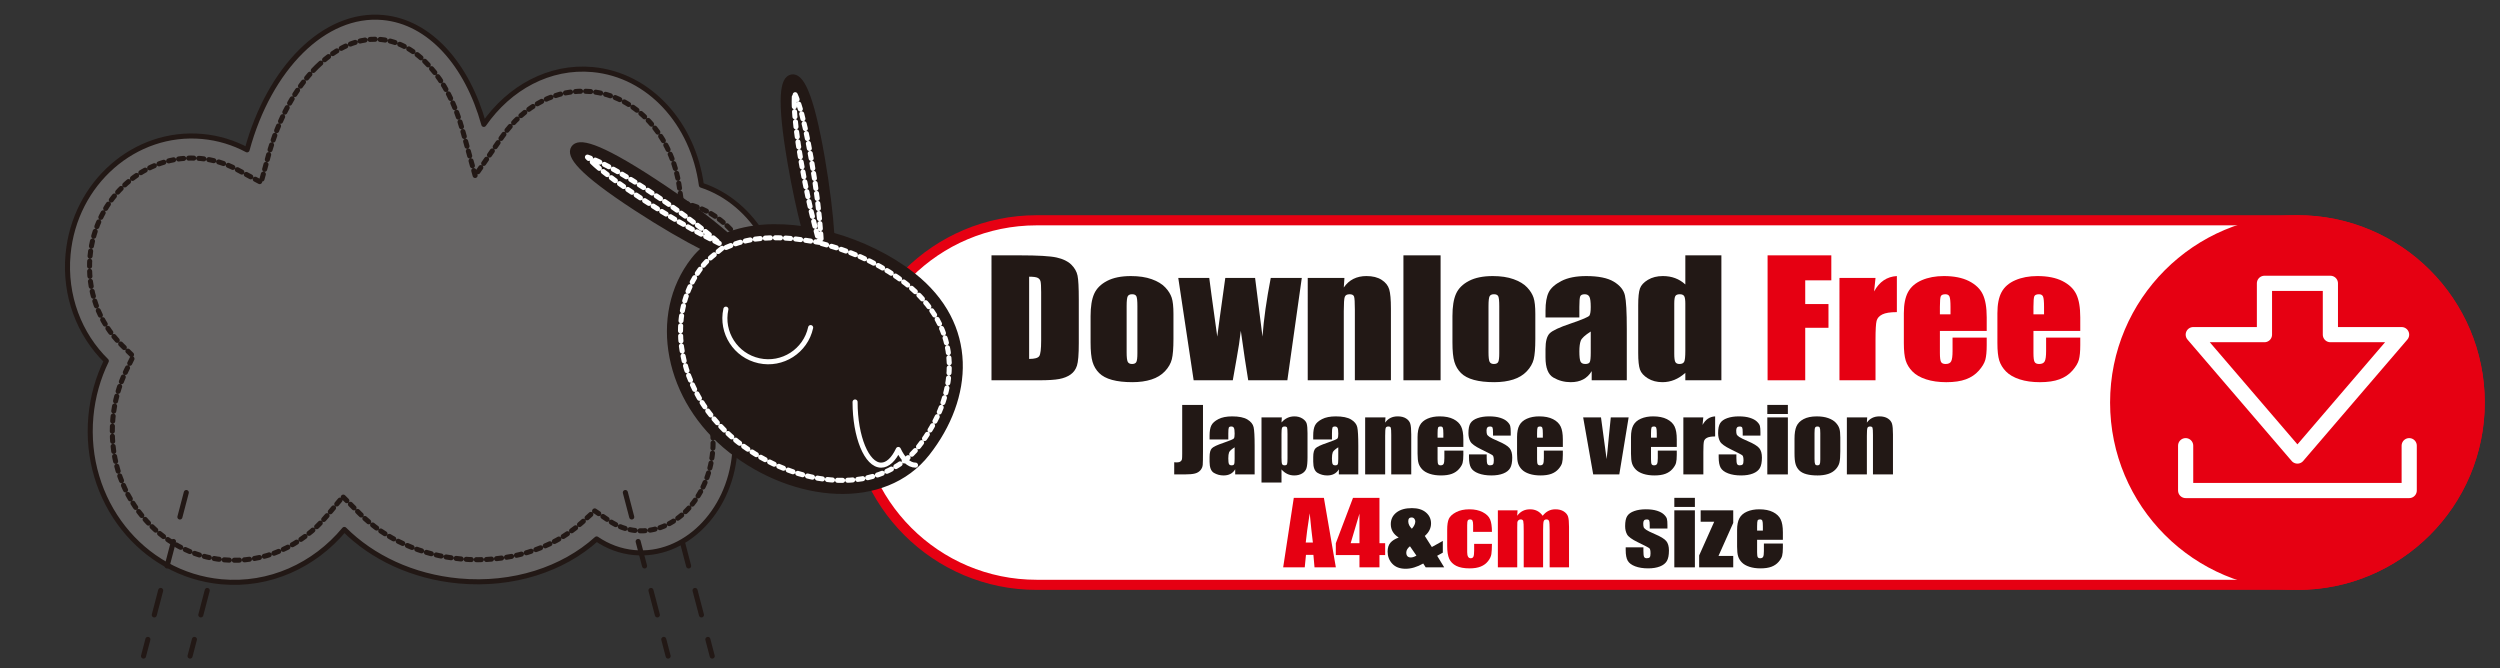
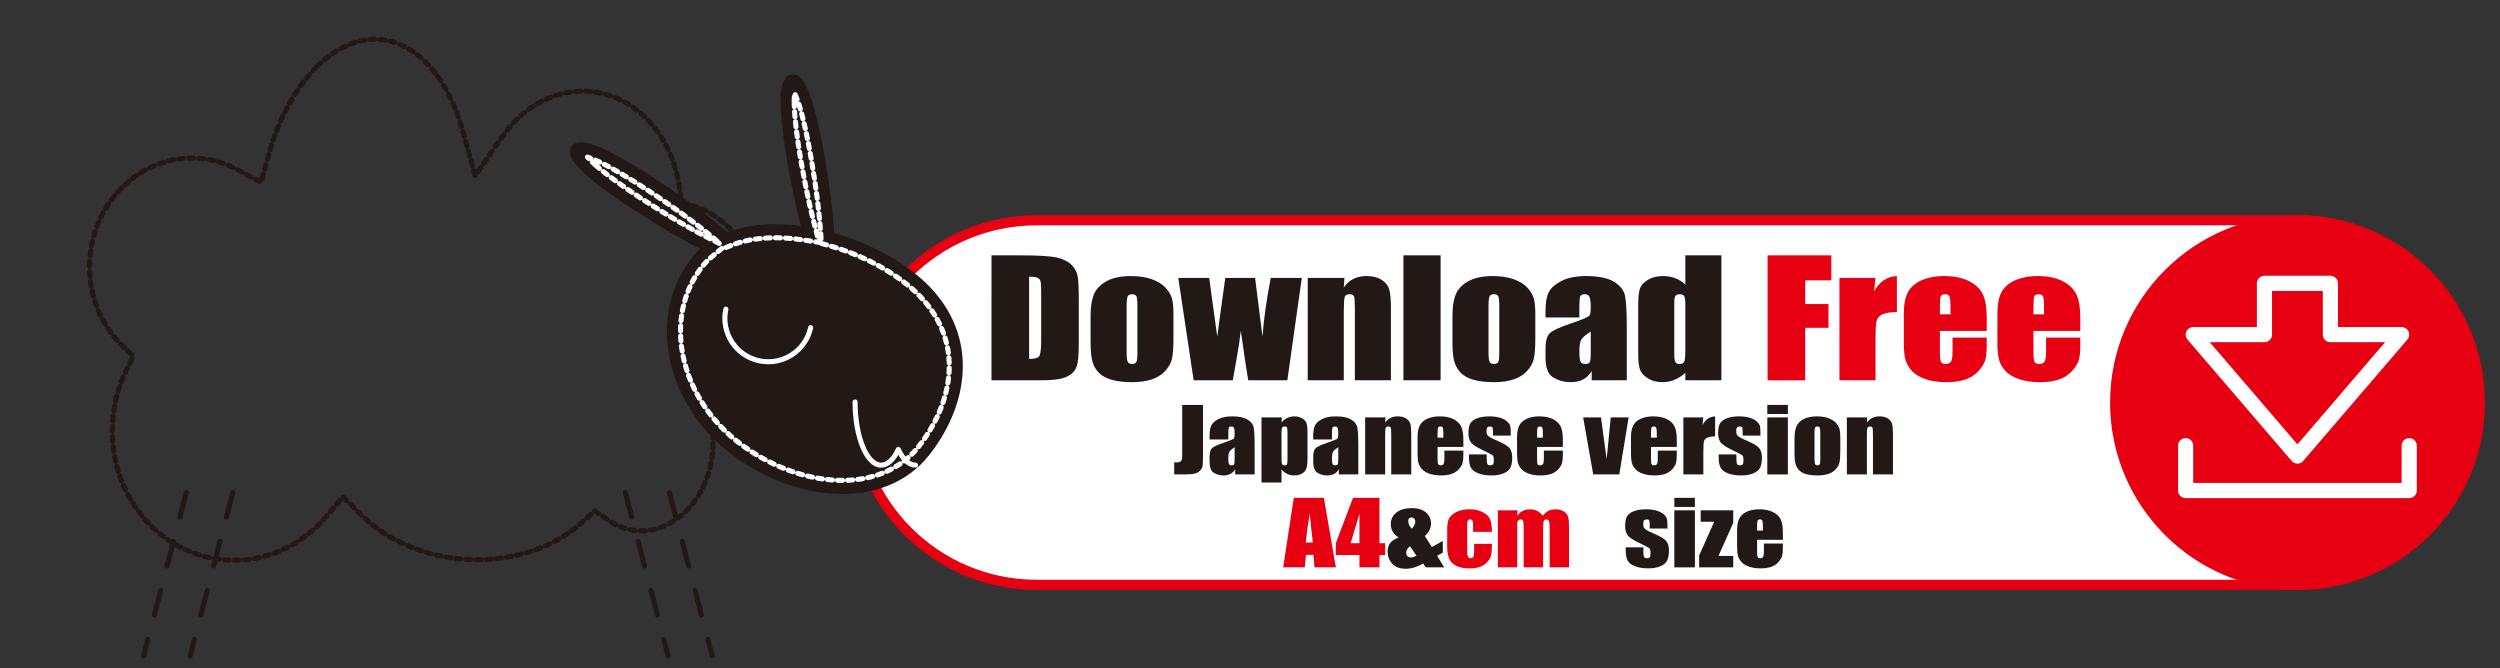
<svg xmlns="http://www.w3.org/2000/svg" version="1.1" id="レイヤー_1" width="494.001" height="132.083" viewBox="0 0 494.001 132.083" overflow="visible" enable-background="new 0 0 494.001 132.083" xml:space="preserve">
  <rect x="0" y="0" width="494.001" height="132.083" fill="#333333" stroke="none" />
  <path fill="#FFFFFF" stroke="#E60012" stroke-width="2" d="M453.972,115.564c19.892,0,36.018-16.127,36.018-36.019  c0-19.891-16.126-36.017-36.018-36.017H204.849c-19.892,0-36.019,16.126-36.019,36.017c0,19.892,16.127,36.019,36.019,36.019  H453.972z" />
  <circle fill="#E60012" stroke="#E60012" stroke-width="2" cx="453.972" cy="79.546" r="36.018" />
  <polygon fill="none" stroke="#FFFFFF" stroke-width="3" stroke-linecap="round" stroke-linejoin="round" points="460.485,66.124   460.485,55.985 447.458,55.985 447.458,66.124 433.39,66.124 443.682,78.117 453.972,90.112 464.263,78.117 474.554,66.124 " />
  <polyline fill="none" stroke="#FFFFFF" stroke-width="3" stroke-linecap="round" stroke-linejoin="round" points="476.06,88.068   476.06,96.926 431.884,96.926 431.884,88.068 " />
  <g>
    <path fill="#221815" d="M195.92,50.456h5.573c3.597,0,6.03,0.143,7.298,0.427c1.268,0.285,2.232,0.752,2.893,1.403   c0.66,0.65,1.073,1.375,1.238,2.173s0.248,2.366,0.248,4.704v8.646c0,2.217-0.121,3.697-0.363,4.445   c-0.242,0.746-0.664,1.331-1.265,1.753s-1.344,0.717-2.229,0.885s-2.218,0.251-3.999,0.251h-9.395V50.456z M203.357,54.674v16.25   c1.083,0,1.75-0.186,2-0.557s0.375-1.381,0.375-3.028v-9.598c0-1.119-0.042-1.836-0.125-2.151   c-0.083-0.315-0.274-0.547-0.572-0.694S204.179,54.674,203.357,54.674z" />
    <path fill="#221815" d="M231.875,62.022v4.957c0,1.82-0.106,3.154-0.318,4.003c-0.212,0.849-0.667,1.642-1.362,2.379   s-1.588,1.281-2.679,1.632c-1.091,0.35-2.343,0.525-3.758,0.525c-1.58,0-2.918-0.15-4.014-0.449   c-1.097-0.3-1.948-0.752-2.555-1.357c-0.607-0.604-1.041-1.336-1.3-2.195c-0.26-0.859-0.389-2.148-0.389-3.867v-5.185   c0-1.881,0.235-3.35,0.707-4.407c0.472-1.057,1.32-1.906,2.546-2.546s2.794-0.961,4.704-0.961c1.604,0,2.98,0.206,4.129,0.618   c1.149,0.412,2.036,0.948,2.661,1.609c0.625,0.661,1.052,1.342,1.282,2.043C231.759,59.521,231.875,60.588,231.875,62.022z    M224.75,60.503c0-1.035-0.066-1.688-0.198-1.957s-0.414-0.404-0.846-0.404c-0.433,0-0.721,0.135-0.865,0.404   s-0.216,0.921-0.216,1.957v9.122c0,0.954,0.072,1.576,0.216,1.865s0.426,0.434,0.847,0.434c0.432,0,0.717-0.131,0.855-0.396   c0.138-0.264,0.207-0.833,0.207-1.706V60.503z" />
    <path fill="#221815" d="M257.235,54.924l-2.852,20.218h-7.735c-0.412-2.471-0.899-5.73-1.461-9.778   c-0.205,1.782-0.475,3.579-0.811,5.387l-0.775,4.391h-7.734l-3.039-20.218h6.123c0.05,0.522,0.577,4.386,1.58,11.591   c0.081-0.749,0.61-4.613,1.586-11.591h5.891l1.461,11.591c0.245-3.391,0.789-7.254,1.631-11.591H257.235z" />
    <path fill="#221815" d="M265.659,54.924l-0.125,1.882c0.518-0.752,1.148-1.316,1.896-1.692c0.746-0.376,1.607-0.564,2.584-0.564   c1.223,0,2.221,0.249,2.998,0.747c0.775,0.498,1.275,1.125,1.498,1.882c0.225,0.757,0.336,2.02,0.336,3.788v14.176h-7.125V61.144   c0-1.391-0.053-2.239-0.158-2.544c-0.106-0.305-0.4-0.457-0.883-0.457c-0.506,0-0.823,0.175-0.953,0.526   c-0.129,0.351-0.193,1.287-0.193,2.81v13.664h-7.125V54.924H265.659z" />
    <path fill="#221815" d="M284.662,50.456v24.687h-7.344V50.456H284.662z" />
    <path fill="#221815" d="M303.38,62.022v4.957c0,1.82-0.107,3.154-0.318,4.003c-0.213,0.849-0.667,1.642-1.362,2.379   s-1.589,1.281-2.679,1.632c-1.091,0.35-2.344,0.525-3.758,0.525c-1.58,0-2.918-0.15-4.014-0.449   c-1.098-0.3-1.949-0.752-2.556-1.357c-0.607-0.604-1.04-1.336-1.3-2.195s-0.389-2.148-0.389-3.867v-5.185   c0-1.881,0.234-3.35,0.707-4.407c0.471-1.057,1.32-1.906,2.546-2.546s2.794-0.961,4.704-0.961c1.604,0,2.98,0.206,4.129,0.618   c1.15,0.412,2.037,0.948,2.662,1.609c0.625,0.661,1.052,1.342,1.281,2.043C303.265,59.521,303.38,60.588,303.38,62.022z    M296.255,60.503c0-1.035-0.066-1.688-0.199-1.957c-0.131-0.269-0.414-0.404-0.846-0.404c-0.433,0-0.721,0.135-0.865,0.404   c-0.144,0.269-0.215,0.921-0.215,1.957v9.122c0,0.954,0.071,1.576,0.215,1.865c0.145,0.289,0.427,0.434,0.848,0.434   c0.432,0,0.717-0.131,0.855-0.396c0.137-0.264,0.207-0.833,0.207-1.706V60.503z" />
    <path fill="#221815" d="M312.083,62.737h-6.688v-1.354c0-1.563,0.209-2.767,0.627-3.614c0.416-0.847,1.254-1.595,2.512-2.245   s2.892-0.974,4.902-0.974c2.409,0,4.225,0.369,5.447,1.105s1.957,1.641,2.204,2.713s0.37,3.28,0.37,6.623v10.151h-6.938v-1.807   c-0.434,0.728-0.995,1.273-1.682,1.637c-0.688,0.363-1.506,0.545-2.457,0.545c-1.246,0-2.388-0.303-3.427-0.908   c-1.04-0.605-1.56-1.932-1.56-3.979v-1.664c0-1.517,0.276-2.55,0.829-3.1c0.552-0.55,1.921-1.191,4.107-1.924   c2.339-0.794,3.59-1.328,3.755-1.602c0.164-0.274,0.246-0.831,0.246-1.668c0-1.05-0.09-1.734-0.271-2.052   c-0.182-0.318-0.484-0.477-0.906-0.477c-0.48,0-0.779,0.134-0.896,0.402c-0.117,0.268-0.176,0.963-0.176,2.084V62.737z    M314.333,65.511c-1.137,0.723-1.795,1.329-1.977,1.817s-0.273,1.191-0.273,2.107c0,1.049,0.08,1.726,0.238,2.031   c0.158,0.305,0.471,0.457,0.939,0.457c0.445,0,0.736-0.119,0.871-0.358s0.201-0.868,0.201-1.886V65.511z" />
    <path fill="#221815" d="M340.147,50.456v24.687h-7.125v-1.471c-0.684,0.615-1.401,1.077-2.155,1.385   c-0.754,0.307-1.544,0.461-2.368,0.461c-1.107,0-2.067-0.252-2.881-0.754c-0.813-0.504-1.334-1.086-1.563-1.746   c-0.229-0.661-0.345-1.738-0.345-3.233v-9.47c0-1.556,0.115-2.659,0.345-3.309s0.757-1.223,1.581-1.716   c0.825-0.493,1.809-0.74,2.951-0.74c0.885,0,1.693,0.138,2.43,0.415s1.405,0.691,2.006,1.244v-5.752H340.147z M333.022,60.016   c0-0.741-0.074-1.238-0.223-1.492s-0.441-0.381-0.879-0.381c-0.428,0-0.715,0.114-0.863,0.343s-0.223,0.738-0.223,1.53v9.898   c0,0.822,0.071,1.363,0.214,1.622c0.142,0.259,0.415,0.388,0.818,0.388c0.462,0,0.771-0.145,0.925-0.434s0.23-0.997,0.23-2.124   V60.016z" />
    <path fill="#E60012" d="M349.276,50.456h12.594v4.938h-5.156v4.688h4.594v4.688h-4.594v10.375h-7.438V50.456z" />
    <path fill="#E60012" d="M370.603,54.924l-0.281,2.665c1.035-1.914,2.535-2.927,4.5-3.04v7.125c-1.307,0-2.266,0.152-2.877,0.457   c-0.612,0.305-0.988,0.729-1.13,1.272s-0.212,1.795-0.212,3.755v7.983h-7.125V54.924H370.603z" />
    <path fill="#E60012" d="M392.575,65.393h-9.25v4.37c0,0.913,0.077,1.503,0.232,1.767c0.154,0.264,0.452,0.395,0.893,0.395   c0.547,0,0.914-0.174,1.098-0.524c0.186-0.35,0.277-1.026,0.277-2.031v-2.663h6.75v1.494c0,1.251-0.092,2.211-0.273,2.883   c-0.184,0.67-0.609,1.387-1.281,2.148c-0.672,0.764-1.522,1.335-2.553,1.716s-2.322,0.571-3.877,0.571   c-1.508,0-2.838-0.188-3.992-0.563s-2.053-0.892-2.693-1.548c-0.643-0.656-1.088-1.377-1.334-2.166   c-0.248-0.787-0.371-1.934-0.371-3.438V61.9c0-1.769,0.276-3.165,0.83-4.186s1.461-1.805,2.721-2.349s2.708-0.816,4.346-0.816   c2.002,0,3.652,0.328,4.954,0.984s2.214,1.525,2.738,2.608s0.786,2.605,0.786,4.568V65.393z M385.419,62.112v-1.48   c0-1.048-0.065-1.725-0.195-2.03c-0.13-0.305-0.396-0.458-0.799-0.458c-0.496,0-0.805,0.13-0.922,0.389   c-0.119,0.26-0.178,0.959-0.178,2.099v1.48H385.419z" />
    <path fill="#E60012" d="M411.061,65.393h-9.25v4.37c0,0.913,0.077,1.503,0.231,1.767c0.155,0.264,0.453,0.395,0.894,0.395   c0.548,0,0.913-0.174,1.099-0.524c0.184-0.35,0.276-1.026,0.276-2.031v-2.663h6.75v1.494c0,1.251-0.091,2.211-0.274,2.883   c-0.182,0.67-0.609,1.387-1.28,2.148c-0.671,0.764-1.522,1.335-2.553,1.716s-2.323,0.571-3.877,0.571   c-1.508,0-2.839-0.188-3.992-0.563c-1.154-0.376-2.052-0.892-2.694-1.548c-0.642-0.656-1.086-1.377-1.334-2.166   c-0.246-0.787-0.37-1.934-0.37-3.438V61.9c0-1.769,0.276-3.165,0.83-4.186s1.46-1.805,2.72-2.349s2.709-0.816,4.346-0.816   c2.002,0,3.654,0.328,4.955,0.984s2.214,1.525,2.738,2.608c0.523,1.083,0.786,2.605,0.786,4.568V65.393z M403.904,62.112v-1.48   c0-1.048-0.065-1.725-0.195-2.03c-0.13-0.305-0.396-0.458-0.798-0.458c-0.498,0-0.805,0.13-0.924,0.389   c-0.117,0.26-0.177,0.959-0.177,2.099v1.48H403.904z" />
  </g>
  <g>
    <g>
      <path fill="#221815" d="M237.711,80.011v9.179c0,1.375-0.016,2.258-0.049,2.651c-0.032,0.393-0.182,0.748-0.446,1.064    c-0.266,0.317-0.625,0.536-1.078,0.657c-0.453,0.122-1.136,0.183-2.049,0.183h-2.064v-2.4c0.25,0.017,0.431,0.025,0.542,0.025    c0.296,0,0.529-0.062,0.7-0.187s0.27-0.277,0.296-0.458s0.04-0.532,0.04-1.052v-9.663H237.711z" />
      <path fill="#221815" d="M242.714,86.839h-3.703v-0.755c0-0.871,0.116-1.542,0.347-2.014c0.231-0.473,0.695-0.89,1.393-1.251    c0.697-0.362,1.603-0.543,2.718-0.543c1.336,0,2.343,0.205,3.021,0.615c0.678,0.411,1.085,0.914,1.222,1.512    c0.137,0.597,0.205,1.826,0.205,3.688v5.653h-3.844v-1.009c-0.241,0.404-0.552,0.707-0.933,0.909    c-0.382,0.202-0.836,0.303-1.363,0.303c-0.691,0-1.325-0.169-1.901-0.505c-0.577-0.338-0.865-1.075-0.865-2.213v-0.926    c0-0.844,0.153-1.419,0.459-1.725s1.065-0.662,2.276-1.07c1.296-0.441,1.99-0.738,2.081-0.892    c0.091-0.152,0.137-0.463,0.137-0.931c0-0.586-0.05-0.967-0.151-1.145s-0.269-0.267-0.503-0.267c-0.267,0-0.433,0.075-0.498,0.224    c-0.065,0.15-0.098,0.537-0.098,1.163V86.839z M243.964,88.383c-0.631,0.402-0.998,0.739-1.099,1.011s-0.151,0.662-0.151,1.171    c0,0.583,0.044,0.959,0.132,1.129s0.262,0.255,0.522,0.255c0.248,0,0.409-0.066,0.483-0.199s0.112-0.482,0.112-1.049V88.383z" />
      <path fill="#221815" d="M253.292,82.479l-0.067,1c0.353-0.404,0.739-0.705,1.163-0.904s0.887-0.299,1.388-0.299    c0.612,0,1.142,0.144,1.589,0.429c0.445,0.286,0.725,0.615,0.834,0.989c0.111,0.373,0.167,1.007,0.167,1.901v4.745    c0,1.024-0.069,1.753-0.21,2.186s-0.428,0.778-0.859,1.036c-0.434,0.257-0.957,0.386-1.569,0.386c-0.489,0-0.941-0.1-1.358-0.299    s-0.799-0.495-1.144-0.888v2.593h-3.953V82.479H253.292z M254.412,85.76c0-0.695-0.029-1.116-0.087-1.263    c-0.059-0.147-0.221-0.221-0.487-0.221c-0.26,0-0.427,0.085-0.501,0.255c-0.075,0.169-0.112,0.578-0.112,1.229v4.662    c0,0.679,0.038,1.103,0.116,1.272c0.078,0.169,0.247,0.254,0.507,0.254c0.253,0,0.41-0.077,0.472-0.233    c0.063-0.155,0.093-0.532,0.093-1.131V85.76z" />
      <path fill="#221815" d="M263.194,86.839h-3.703v-0.755c0-0.871,0.115-1.542,0.348-2.014c0.23-0.473,0.695-0.89,1.393-1.251    c0.697-0.362,1.604-0.543,2.719-0.543c1.336,0,2.342,0.205,3.02,0.615c0.678,0.411,1.086,0.914,1.223,1.512    c0.137,0.597,0.205,1.826,0.205,3.688v5.653h-3.844v-1.009c-0.24,0.404-0.552,0.707-0.934,0.909    c-0.381,0.202-0.835,0.303-1.363,0.303c-0.689,0-1.324-0.169-1.9-0.505c-0.576-0.338-0.865-1.075-0.865-2.213v-0.926    c0-0.844,0.153-1.419,0.459-1.725c0.307-0.306,1.065-0.662,2.277-1.07c1.295-0.441,1.989-0.738,2.08-0.892    c0.092-0.152,0.137-0.463,0.137-0.931c0-0.586-0.051-0.967-0.15-1.145c-0.102-0.178-0.27-0.267-0.504-0.267    c-0.267,0-0.433,0.075-0.498,0.224c-0.064,0.15-0.098,0.537-0.098,1.163V86.839z M264.444,88.383    c-0.631,0.402-0.998,0.739-1.098,1.011c-0.102,0.271-0.152,0.662-0.152,1.171c0,0.583,0.045,0.959,0.133,1.129    s0.262,0.255,0.521,0.255c0.248,0,0.408-0.066,0.484-0.199c0.074-0.133,0.111-0.482,0.111-1.049V88.383z" />
      <path fill="#221815" d="M273.769,82.479l-0.063,1.034c0.285-0.412,0.636-0.722,1.049-0.928c0.414-0.206,0.891-0.31,1.432-0.31    c0.676,0,1.23,0.139,1.66,0.416s0.705,0.627,0.83,1.049c0.123,0.421,0.186,1.124,0.186,2.109v7.895h-3.953v-7.798    c0-0.774-0.029-1.246-0.088-1.416s-0.221-0.255-0.484-0.255c-0.279,0-0.453,0.098-0.525,0.293    c-0.07,0.195-0.105,0.717-0.105,1.565v7.61h-3.953V82.479H273.769z" />
      <path fill="#221815" d="M289.16,88.308h-5.094v2.436c0,0.509,0.042,0.837,0.124,0.984c0.084,0.147,0.244,0.221,0.48,0.221    c0.295,0,0.491-0.098,0.59-0.292c0.1-0.195,0.149-0.572,0.149-1.132v-1.482h3.75v0.832c0,0.696-0.05,1.23-0.151,1.604    c-0.102,0.373-0.336,0.772-0.707,1.196c-0.371,0.425-0.842,0.743-1.41,0.955c-0.57,0.212-1.283,0.318-2.143,0.318    c-0.833,0-1.568-0.104-2.205-0.313c-0.639-0.21-1.135-0.497-1.488-0.862c-0.355-0.364-0.602-0.767-0.738-1.205    s-0.204-1.077-0.204-1.914v-3.285c0-0.985,0.153-1.762,0.458-2.33c0.307-0.569,0.807-1.005,1.504-1.308    c0.695-0.303,1.496-0.454,2.4-0.454c1.105,0,2.019,0.183,2.738,0.547c0.719,0.365,1.223,0.849,1.512,1.451s0.435,1.449,0.435,2.54    V88.308z M285.207,86.479v-0.822c0-0.581-0.036-0.957-0.106-1.127c-0.07-0.169-0.216-0.254-0.436-0.254    c-0.27,0-0.438,0.072-0.502,0.216c-0.064,0.145-0.097,0.533-0.097,1.165v0.822H285.207z" />
      <path fill="#221815" d="M298.521,86.073h-3.5v-0.607c0-0.518-0.035-0.845-0.104-0.982s-0.238-0.207-0.513-0.207    c-0.222,0-0.388,0.063-0.499,0.19c-0.111,0.128-0.166,0.318-0.166,0.573c0,0.345,0.027,0.599,0.083,0.759    c0.056,0.162,0.222,0.338,0.498,0.531c0.276,0.191,0.845,0.472,1.704,0.84c1.146,0.486,1.898,0.944,2.256,1.374    s0.537,1.055,0.537,1.875c0,0.916-0.137,1.607-0.41,2.074s-0.73,0.826-1.373,1.077c-0.641,0.252-1.414,0.378-2.319,0.378    c-1.003,0-1.86-0.136-2.573-0.407s-1.203-0.639-1.471-1.103s-0.4-1.165-0.4-2.104v-0.543h3.5v0.71    c0,0.604,0.044,0.995,0.132,1.176s0.263,0.271,0.522,0.271c0.279,0,0.475-0.061,0.586-0.183c0.111-0.121,0.166-0.377,0.166-0.768    c0-0.537-0.072-0.874-0.215-1.01c-0.15-0.136-0.916-0.537-2.298-1.205c-1.16-0.564-1.868-1.078-2.122-1.539    s-0.381-1.009-0.381-1.643c0-0.898,0.137-1.562,0.41-1.988c0.273-0.428,0.738-0.757,1.394-0.989    c0.655-0.231,1.416-0.348,2.283-0.348c0.86,0,1.592,0.095,2.194,0.284c0.604,0.189,1.066,0.439,1.389,0.75    s0.518,0.599,0.586,0.864s0.104,0.681,0.104,1.246V86.073z" />
      <path fill="#221815" d="M308.819,88.308h-5.094v2.436c0,0.509,0.041,0.837,0.125,0.984c0.082,0.147,0.242,0.221,0.48,0.221    c0.293,0,0.49-0.098,0.59-0.292c0.099-0.195,0.148-0.572,0.148-1.132v-1.482h3.75v0.832c0,0.696-0.051,1.23-0.151,1.604    c-0.101,0.373-0.337,0.772-0.708,1.196c-0.371,0.425-0.84,0.743-1.41,0.955c-0.568,0.212-1.283,0.318-2.142,0.318    c-0.833,0-1.567-0.104-2.206-0.313c-0.637-0.21-1.133-0.497-1.488-0.862c-0.354-0.364-0.6-0.767-0.736-1.205    s-0.205-1.077-0.205-1.914v-3.285c0-0.985,0.152-1.762,0.459-2.33c0.305-0.569,0.807-1.005,1.502-1.308    c0.697-0.303,1.497-0.454,2.401-0.454c1.106,0,2.019,0.183,2.737,0.547c0.719,0.365,1.223,0.849,1.514,1.451    c0.289,0.603,0.434,1.449,0.434,2.54V88.308z M304.866,86.479v-0.822c0-0.581-0.035-0.957-0.106-1.127    c-0.071-0.169-0.216-0.254-0.435-0.254c-0.271,0-0.438,0.072-0.503,0.216c-0.064,0.145-0.097,0.533-0.097,1.165v0.822H304.866z" />
      <path fill="#221815" d="M321.818,82.479l-1.844,11.266h-5.156l-1.984-11.266h3.524l1.108,8.231    c0.081-0.607,0.229-2.08,0.444-4.421c0.121-1.306,0.248-2.576,0.383-3.811H321.818z" />
      <path fill="#221815" d="M331.333,88.308h-5.094v2.436c0,0.509,0.042,0.837,0.125,0.984c0.084,0.147,0.244,0.221,0.48,0.221    c0.294,0,0.49-0.098,0.59-0.292c0.1-0.195,0.148-0.572,0.148-1.132v-1.482h3.75v0.832c0,0.696-0.051,1.23-0.15,1.604    c-0.102,0.373-0.338,0.772-0.708,1.196c-0.37,0.425-0.841,0.743-1.41,0.955s-1.284,0.318-2.142,0.318    c-0.834,0-1.568-0.104-2.207-0.313c-0.637-0.21-1.133-0.497-1.488-0.862c-0.354-0.364-0.6-0.767-0.736-1.205    s-0.205-1.077-0.205-1.914v-3.285c0-0.985,0.153-1.762,0.459-2.33c0.307-0.569,0.807-1.005,1.504-1.308    c0.695-0.303,1.496-0.454,2.4-0.454c1.105,0,2.018,0.183,2.736,0.547c0.719,0.365,1.225,0.849,1.514,1.451s0.434,1.449,0.434,2.54    V88.308z M327.38,86.479v-0.822c0-0.581-0.035-0.957-0.105-1.127c-0.071-0.169-0.217-0.254-0.436-0.254    c-0.271,0-0.438,0.072-0.502,0.216c-0.064,0.145-0.098,0.533-0.098,1.165v0.822H327.38z" />
      <path fill="#221815" d="M336.569,82.479l-0.141,1.485c0.57-1.063,1.398-1.626,2.484-1.688v3.969c-0.721,0-1.25,0.085-1.588,0.255    s-0.546,0.405-0.623,0.708c-0.078,0.303-0.117,1-0.117,2.091v4.446h-3.953V82.479H336.569z" />
      <path fill="#221815" d="M347.86,86.073h-3.5v-0.607c0-0.518-0.035-0.845-0.104-0.982s-0.239-0.207-0.514-0.207    c-0.221,0-0.387,0.063-0.498,0.19c-0.111,0.128-0.166,0.318-0.166,0.573c0,0.345,0.027,0.599,0.082,0.759    c0.056,0.162,0.222,0.338,0.498,0.531c0.277,0.191,0.846,0.472,1.705,0.84c1.145,0.486,1.896,0.944,2.256,1.374    c0.357,0.43,0.537,1.055,0.537,1.875c0,0.916-0.137,1.607-0.41,2.074s-0.732,0.826-1.373,1.077    c-0.642,0.252-1.414,0.378-2.32,0.378c-1.002,0-1.86-0.136-2.573-0.407c-0.714-0.271-1.203-0.639-1.47-1.103    c-0.268-0.464-0.4-1.165-0.4-2.104v-0.543h3.5v0.71c0,0.604,0.043,0.995,0.131,1.176s0.262,0.271,0.523,0.271    c0.279,0,0.475-0.061,0.586-0.183c0.109-0.121,0.166-0.377,0.166-0.768c0-0.537-0.072-0.874-0.215-1.01    c-0.15-0.136-0.916-0.537-2.299-1.205c-1.16-0.564-1.867-1.078-2.121-1.539s-0.381-1.009-0.381-1.643    c0-0.898,0.137-1.562,0.41-1.988c0.273-0.428,0.738-0.757,1.393-0.989c0.656-0.231,1.416-0.348,2.283-0.348    c0.861,0,1.592,0.095,2.195,0.284s1.065,0.439,1.389,0.75c0.322,0.311,0.518,0.599,0.586,0.864s0.104,0.681,0.104,1.246V86.073z" />
      <path fill="#221815" d="M353.284,80.011v1.797h-4.063v-1.797H353.284z M353.284,82.479v11.266h-4.063V82.479H353.284z" />
      <path fill="#221815" d="M363.644,86.436v2.759c0,1.014-0.059,1.756-0.176,2.229s-0.369,0.914-0.753,1.324    s-0.878,0.713-1.479,0.908c-0.604,0.195-1.295,0.293-2.076,0.293c-0.873,0-1.613-0.083-2.219-0.25s-1.076-0.419-1.411-0.756    s-0.575-0.744-0.718-1.223c-0.145-0.478-0.215-1.195-0.215-2.151v-2.887c0-1.047,0.129-1.864,0.391-2.453    c0.26-0.588,0.729-1.061,1.406-1.417s1.544-0.535,2.6-0.535c0.885,0,1.646,0.114,2.281,0.344c0.635,0.229,1.125,0.528,1.47,0.896    c0.345,0.368,0.581,0.747,0.708,1.138S363.644,85.638,363.644,86.436z M359.69,85.59c0-0.576-0.036-0.939-0.107-1.089    c-0.07-0.149-0.222-0.225-0.453-0.225c-0.232,0-0.387,0.075-0.465,0.225c-0.077,0.149-0.115,0.513-0.115,1.089v5.078    c0,0.531,0.038,0.878,0.115,1.039c0.078,0.161,0.229,0.241,0.455,0.241c0.231,0,0.385-0.073,0.459-0.221    c0.074-0.146,0.111-0.463,0.111-0.949V85.59z" />
      <path fill="#221815" d="M368.956,82.479l-0.063,1.034c0.287-0.412,0.637-0.722,1.051-0.928c0.412-0.206,0.89-0.31,1.43-0.31    c0.678,0,1.23,0.139,1.66,0.416s0.707,0.627,0.83,1.049c0.124,0.421,0.186,1.124,0.186,2.109v7.895h-3.953v-7.798    c0-0.774-0.029-1.246-0.087-1.416s-0.22-0.255-0.485-0.255c-0.277,0-0.453,0.098-0.523,0.293    c-0.072,0.195-0.107,0.717-0.107,1.565v7.61h-3.953V82.479H368.956z" />
    </g>
  </g>
  <g>
    <g>
      <path fill="#E60012" d="M261.601,98.373l2.363,13.734h-4.215l-0.22-2.469h-1.468l-0.242,2.469h-4.262l2.098-13.734H261.601z     M259.426,107.201c-0.2-1.556-0.409-3.479-0.626-5.771c-0.412,2.635-0.674,4.559-0.785,5.771H259.426z" />
      <path fill="#E60012" d="M272.583,98.373v8.969h1.125v2.344h-1.125v2.422h-3.953v-2.422h-4.672v-2.344l3.397-8.969H272.583z     M268.63,107.342v-5.846l-1.74,5.846H268.63z" />
      <path fill="#221815" d="M285.101,106.888v2.315l-1.12,0.621l1.394,2.283h-3.658l-0.486-0.758    c-1.222,0.692-2.378,1.039-3.469,1.039c-1.145,0-2.024-0.331-2.642-0.992s-0.925-1.458-0.925-2.391    c0-0.745,0.182-1.33,0.547-1.754c0.364-0.424,0.912-0.769,1.642-1.034c-1.043-0.649-1.563-1.528-1.563-2.636    c0-0.955,0.37-1.723,1.111-2.305c0.742-0.582,1.764-0.873,3.064-0.873c1.171,0,2.094,0.285,2.767,0.855    c0.674,0.57,1.011,1.297,1.011,2.178c0,0.927-0.411,1.749-1.232,2.467l1.391,2.189L285.101,106.888z M279.889,109.788    l-1.279-1.847c-0.485,0.385-0.728,0.8-0.728,1.246c0,0.322,0.076,0.563,0.229,0.725s0.379,0.242,0.678,0.242    C279.106,110.154,279.473,110.032,279.889,109.788z M278.985,104.479c0.451-0.503,0.678-0.984,0.678-1.442    c0-0.197-0.065-0.378-0.195-0.542c-0.129-0.164-0.311-0.246-0.544-0.246c-0.214,0-0.376,0.062-0.486,0.187    c-0.11,0.124-0.165,0.313-0.165,0.567C278.272,103.534,278.51,104.026,278.985,104.479z" />
      <path fill="#E60012" d="M294.808,105.092h-3.719v-1.295c0-0.451-0.043-0.757-0.127-0.918c-0.085-0.16-0.241-0.24-0.469-0.24    c-0.229,0-0.381,0.07-0.459,0.211c-0.078,0.142-0.117,0.458-0.117,0.95v5.307c0,0.401,0.059,0.702,0.176,0.903    c0.117,0.2,0.289,0.301,0.517,0.301c0.267,0,0.447-0.105,0.541-0.314c0.095-0.209,0.142-0.605,0.142-1.188v-1.341h3.516    c-0.007,0.9-0.044,1.576-0.112,2.026s-0.287,0.912-0.655,1.385c-0.368,0.474-0.848,0.83-1.441,1.071    c-0.592,0.24-1.325,0.361-2.198,0.361c-1.114,0-1.997-0.166-2.648-0.497s-1.112-0.795-1.383-1.392    c-0.271-0.598-0.405-1.445-0.405-2.543v-3.2c0-0.956,0.11-1.678,0.332-2.165c0.222-0.486,0.694-0.92,1.417-1.303    c0.724-0.382,1.603-0.572,2.639-0.572c1.029,0,1.909,0.189,2.639,0.568s1.215,0.856,1.456,1.434    C294.687,103.217,294.808,104.034,294.808,105.092z" />
      <path fill="#E60012" d="M299.867,100.842l-0.063,1.076c0.306-0.427,0.671-0.746,1.095-0.96c0.423-0.213,0.904-0.319,1.445-0.319    c1.055,0,1.886,0.426,2.491,1.279c0.332-0.427,0.706-0.746,1.122-0.96c0.417-0.213,0.879-0.319,1.387-0.319    c0.67,0,1.225,0.141,1.664,0.424s0.721,0.63,0.845,1.04s0.186,1.077,0.186,1.999v8.006h-3.828v-7.34    c0-0.961-0.038-1.557-0.112-1.785c-0.074-0.229-0.248-0.344-0.521-0.344c-0.279,0-0.46,0.113-0.541,0.339    c-0.082,0.227-0.122,0.823-0.122,1.79v7.34h-3.828v-7.153c0-1.103-0.031-1.765-0.093-1.985c-0.063-0.221-0.233-0.33-0.514-0.33    c-0.176,0-0.326,0.058-0.45,0.174c-0.124,0.115-0.192,0.257-0.205,0.424s-0.02,0.521-0.02,1.064v7.807h-3.828v-11.266H299.867z" />
      <path fill="#221815" d="M329.486,104.436h-3.5v-0.607c0-0.518-0.034-0.846-0.103-0.983s-0.24-0.206-0.514-0.206    c-0.222,0-0.388,0.063-0.499,0.19c-0.11,0.128-0.166,0.318-0.166,0.573c0,0.345,0.027,0.598,0.083,0.759    c0.055,0.161,0.221,0.338,0.498,0.53c0.276,0.192,0.845,0.473,1.704,0.84c1.146,0.486,1.897,0.945,2.256,1.375    s0.537,1.055,0.537,1.875c0,0.916-0.137,1.607-0.41,2.074s-0.731,0.825-1.372,1.077c-0.643,0.251-1.415,0.378-2.32,0.378    c-1.003,0-1.861-0.137-2.574-0.407c-0.713-0.271-1.203-0.64-1.47-1.103c-0.267-0.464-0.4-1.165-0.4-2.104v-0.543h3.5v0.71    c0,0.603,0.044,0.995,0.132,1.175c0.088,0.181,0.262,0.271,0.522,0.271c0.28,0,0.476-0.062,0.586-0.183    c0.11-0.122,0.166-0.378,0.166-0.769c0-0.537-0.071-0.873-0.215-1.009c-0.15-0.136-0.916-0.538-2.298-1.205    c-1.16-0.565-1.867-1.079-2.121-1.54c-0.255-0.461-0.382-1.008-0.382-1.642c0-0.899,0.137-1.563,0.411-1.989    c0.273-0.427,0.737-0.757,1.393-0.988c0.655-0.232,1.416-0.348,2.283-0.348c0.86,0,1.592,0.094,2.195,0.283    c0.603,0.189,1.064,0.439,1.388,0.75s0.519,0.6,0.587,0.865s0.103,0.681,0.103,1.245V104.436z" />
      <path fill="#221815" d="M334.91,98.373v1.797h-4.063v-1.797H334.91z M334.91,100.842v11.266h-4.063v-11.266H334.91z" />
      <path fill="#221815" d="M342.488,100.842v2.488l-2.915,6.527h2.915v2.25h-6.734v-2.353l2.976-6.663h-2.679v-2.25H342.488z" />
      <path fill="#221815" d="M352.298,106.67h-5.094v2.436c0,0.509,0.042,0.837,0.125,0.984c0.083,0.146,0.243,0.221,0.48,0.221    c0.294,0,0.49-0.098,0.59-0.293c0.1-0.194,0.148-0.572,0.148-1.131v-1.482h3.75v0.831c0,0.696-0.05,1.231-0.15,1.604    c-0.102,0.374-0.337,0.772-0.708,1.197c-0.371,0.424-0.841,0.742-1.41,0.955c-0.569,0.212-1.283,0.318-2.142,0.318    c-0.834,0-1.568-0.105-2.206-0.314s-1.134-0.496-1.488-0.861s-0.601-0.768-0.737-1.205c-0.137-0.439-0.205-1.077-0.205-1.915    v-3.285c0-0.984,0.153-1.761,0.459-2.33c0.306-0.568,0.807-1.005,1.503-1.308s1.497-0.453,2.401-0.453    c1.105,0,2.018,0.182,2.737,0.547c0.719,0.364,1.223,0.848,1.513,1.45c0.289,0.603,0.434,1.449,0.434,2.541V106.67z     M348.345,104.842v-0.822c0-0.582-0.035-0.958-0.105-1.127c-0.071-0.17-0.217-0.254-0.436-0.254c-0.271,0-0.438,0.071-0.502,0.216    c-0.064,0.144-0.098,0.532-0.098,1.165v0.822H348.345z" />
    </g>
  </g>
  <rect fill="none" width="494.001" height="132.083" />
  <g>
    <line fill="none" stroke="#221815" stroke-linecap="round" stroke-linejoin="round" stroke-dasharray="5" x1="46.013" y1="97.322" x2="37.554" y2="129.644" />
    <line fill="none" stroke="#221815" stroke-linecap="round" stroke-linejoin="round" stroke-dasharray="5" x1="132.278" y1="97.322" x2="140.737" y2="129.644" />
-     <path fill="#666464" stroke="#221815" stroke-linecap="round" stroke-linejoin="round" d="M13.45,50.242   c1.301-14.088,13.193-24.507,26.563-23.272c3.173,0.295,6.14,1.216,8.808,2.641C53.192,13.526,64.064,2.392,75.666,3.461   c9.272,0.856,16.656,9.29,19.939,21.12c5.021-7.252,12.98-11.622,21.501-10.835c11.22,1.036,19.845,10.683,21.489,22.842   c10.395,3.411,17.398,15.073,16.188,28.176c-0.747,8.063-4.445,15.017-9.708,19.513c0.223,1.751,0.259,3.568,0.086,5.422   c-1.078,11.677-9.968,20.402-19.854,19.491c-2.716-0.251-5.225-1.205-7.412-2.695c-6.589,5.958-16.497,9.29-27.217,8.3   c-9.151-0.846-17.143-4.681-22.636-10.178c-5.883,7.079-14.778,11.222-24.309,10.34c-15.766-1.455-27.302-16.097-25.77-32.702   c0.365-3.93,1.428-7.617,3.048-10.937C15.708,66.123,12.688,58.466,13.45,50.242z" />
    <path fill="none" stroke="#221815" stroke-linecap="round" stroke-linejoin="round" stroke-dasharray="1" d="M62.6,13.205   c-4.233,4.185-7.63,10.417-9.569,17.55l-1.438,5.28l-4.827-2.577c-2.23-1.189-4.638-1.91-7.154-2.144   c-10.953-1.013-20.742,7.66-21.82,19.33c-0.612,6.652,1.673,13.051,6.275,17.555l2.248,2.202l-1.38,2.828   c-1.436,2.938-2.316,6.109-2.625,9.426c-0.661,7.166,1.433,14.072,5.893,19.438c4.089,4.922,9.748,7.949,15.936,8.519   c3.918,0.361,7.745-0.256,11.376-1.838c3.491-1.523,6.665-3.926,9.174-6.946l3.061-3.683l3.382,3.387   c5.022,5.024,12.107,8.194,19.952,8.918c9.053,0.836,17.983-1.853,23.889-7.194l2.546-2.304l2.838,1.938   c1.646,1.12,3.448,1.778,5.356,1.956c7.473,0.688,14.252-6.285,15.107-15.547c0.139-1.502,0.117-3.009-0.07-4.474l-0.296-2.336   l1.789-1.529c4.6-3.931,7.586-9.979,8.199-16.596c1-10.853-4.552-20.791-13.206-23.631l-2.595-0.853l-0.368-2.707   c-1.409-10.41-8.634-18.261-17.566-19.084c-6.65-0.615-13.196,2.74-17.513,8.974l-5.299,7.653l-2.49-8.97   C88.511,15.334,82.326,8.459,75.266,7.806C69.82,7.302,65.371,10.466,62.6,13.205z" />
    <path fill="#221815" stroke="#221815" d="M180.341,54.312c-4.469-3.501-10.131-6.265-15.96-7.896   c-0.269-4.191-0.909-9.484-1.898-15.203c-2.286-13.211-4.28-16.307-6.033-16.003c-1.748,0.302-2.589,3.888-0.304,17.099   c0.831,4.8,1.791,9.238,2.763,12.928c-5.507-0.827-10.876-0.531-15.247,1.233c-3.363-2.972-8.523-6.827-14.507-10.732   c-11.229-7.329-14.854-7.975-15.824-6.489c-0.972,1.488,1.078,4.548,12.308,11.876c5.024,3.278,9.781,6.037,13.592,7.953   c-0.801,0.663-1.535,1.407-2.188,2.243c-8.557,10.926-5.264,27.797,7.355,37.68c12.622,9.885,30.304,11.489,38.856,0.562   C191.813,78.636,192.962,64.196,180.341,54.312z" />
    <path fill="none" stroke="#FFFFFF" stroke-linecap="round" stroke-linejoin="round" stroke-dasharray="1" d="M156.936,20.078   c0,0.189,0.003,0.39,0.008,0.602c0.061,2.644,0.517,6.431,1.353,11.258c0.791,4.579,1.73,8.985,2.72,12.745l0.843,3.205   l-3.277-0.494c-5.422-0.814-10.3-0.435-14.104,1.099l-1.248,0.507c0,0-0.152-0.135-0.235-0.208   c-0.337,0.278-2.372,1.965-2.372,1.965c-0.693,0.574-1.318,1.217-1.861,1.908c-2.903,3.706-4.293,8.185-4.293,12.814   c0,7.816,3.96,16.073,11.274,21.805c5.86,4.59,13.04,7.369,19.695,7.621c6.801,0.262,12.522-2.113,16.102-6.687   c3.908-4.989,6.035-10.607,6.035-15.9c0-0.232-0.006-0.463-0.013-0.693c-0.213-5.979-3.175-11.373-8.563-15.593   c-4.177-3.273-9.576-5.941-15.201-7.514l-1.491-0.415l-0.099-1.547c-0.273-4.25-0.939-9.566-1.873-14.971   c-0.836-4.827-1.678-8.548-2.509-11.057c-0.31-0.935-0.582-1.603-0.815-2.086C156.969,18.859,156.936,19.394,156.936,20.078z    M117.669,32.616c1.977,1.756,5.061,4.002,9.161,6.68c4.759,3.105,9.511,5.888,13.378,7.832c0,0,1.22,0.612,2.094,1.053   c-0.012-0.012-0.083-0.075-0.083-0.075c-3.408-3.011-8.604-6.854-14.257-10.541c-4.104-2.679-7.402-4.595-9.805-5.698   c-0.894-0.41-1.566-0.66-2.077-0.82C116.431,31.448,116.938,31.965,117.669,32.616z" />
    <path fill="none" stroke="#FFFFFF" stroke-linecap="round" stroke-linejoin="round" d="M180.905,91.913   c-1.304,0-2.49-1.169-3.395-3.097c-0.906,1.928-2.094,3.097-3.396,3.097c-2.846,0-5.151-5.587-5.151-12.482" />
    <path fill="none" stroke="#FFFFFF" stroke-linecap="round" d="M143.434,61.091c-1.008,4.624,1.926,9.191,6.554,10.196   c4.624,1.008,9.191-1.927,10.196-6.554" />
    <line fill="none" stroke="#221815" stroke-linecap="round" stroke-linejoin="round" stroke-dasharray="5" x1="123.567" y1="97.322" x2="132.026" y2="129.644" />
    <line fill="none" stroke="#221815" stroke-linecap="round" stroke-linejoin="round" stroke-dasharray="5" x1="36.814" y1="97.322" x2="28.357" y2="129.644" />
  </g>
</svg>